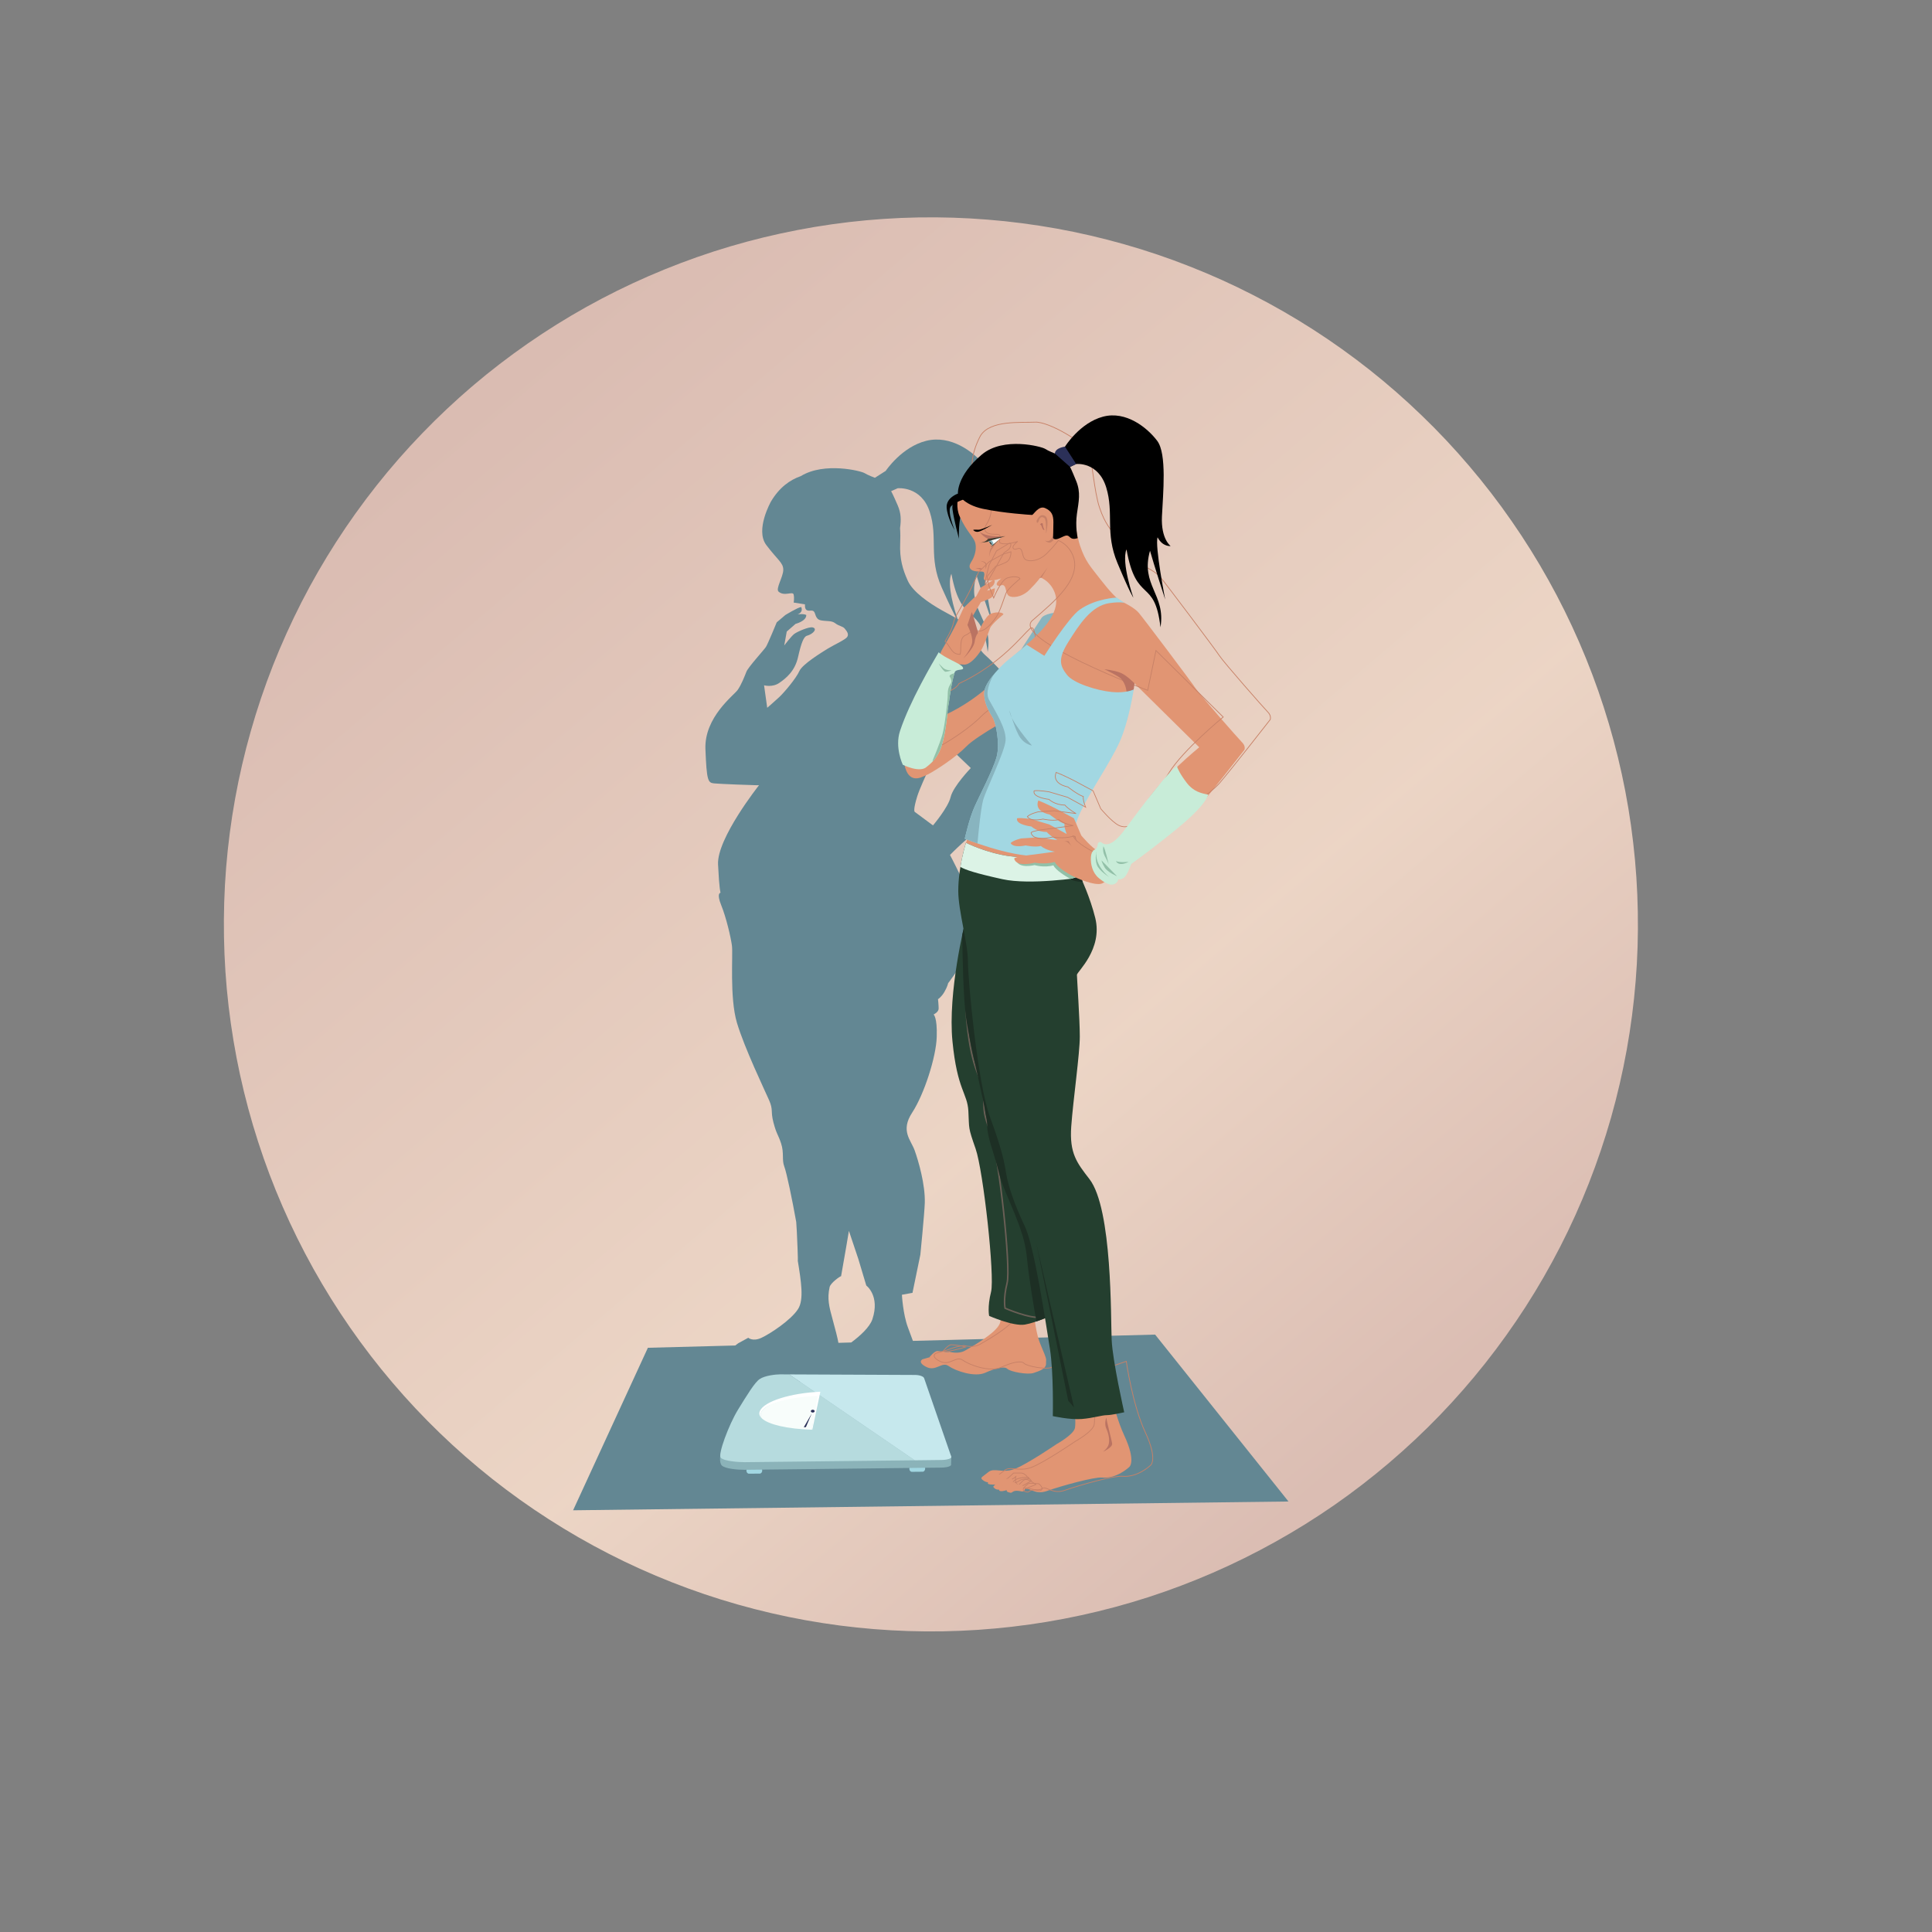
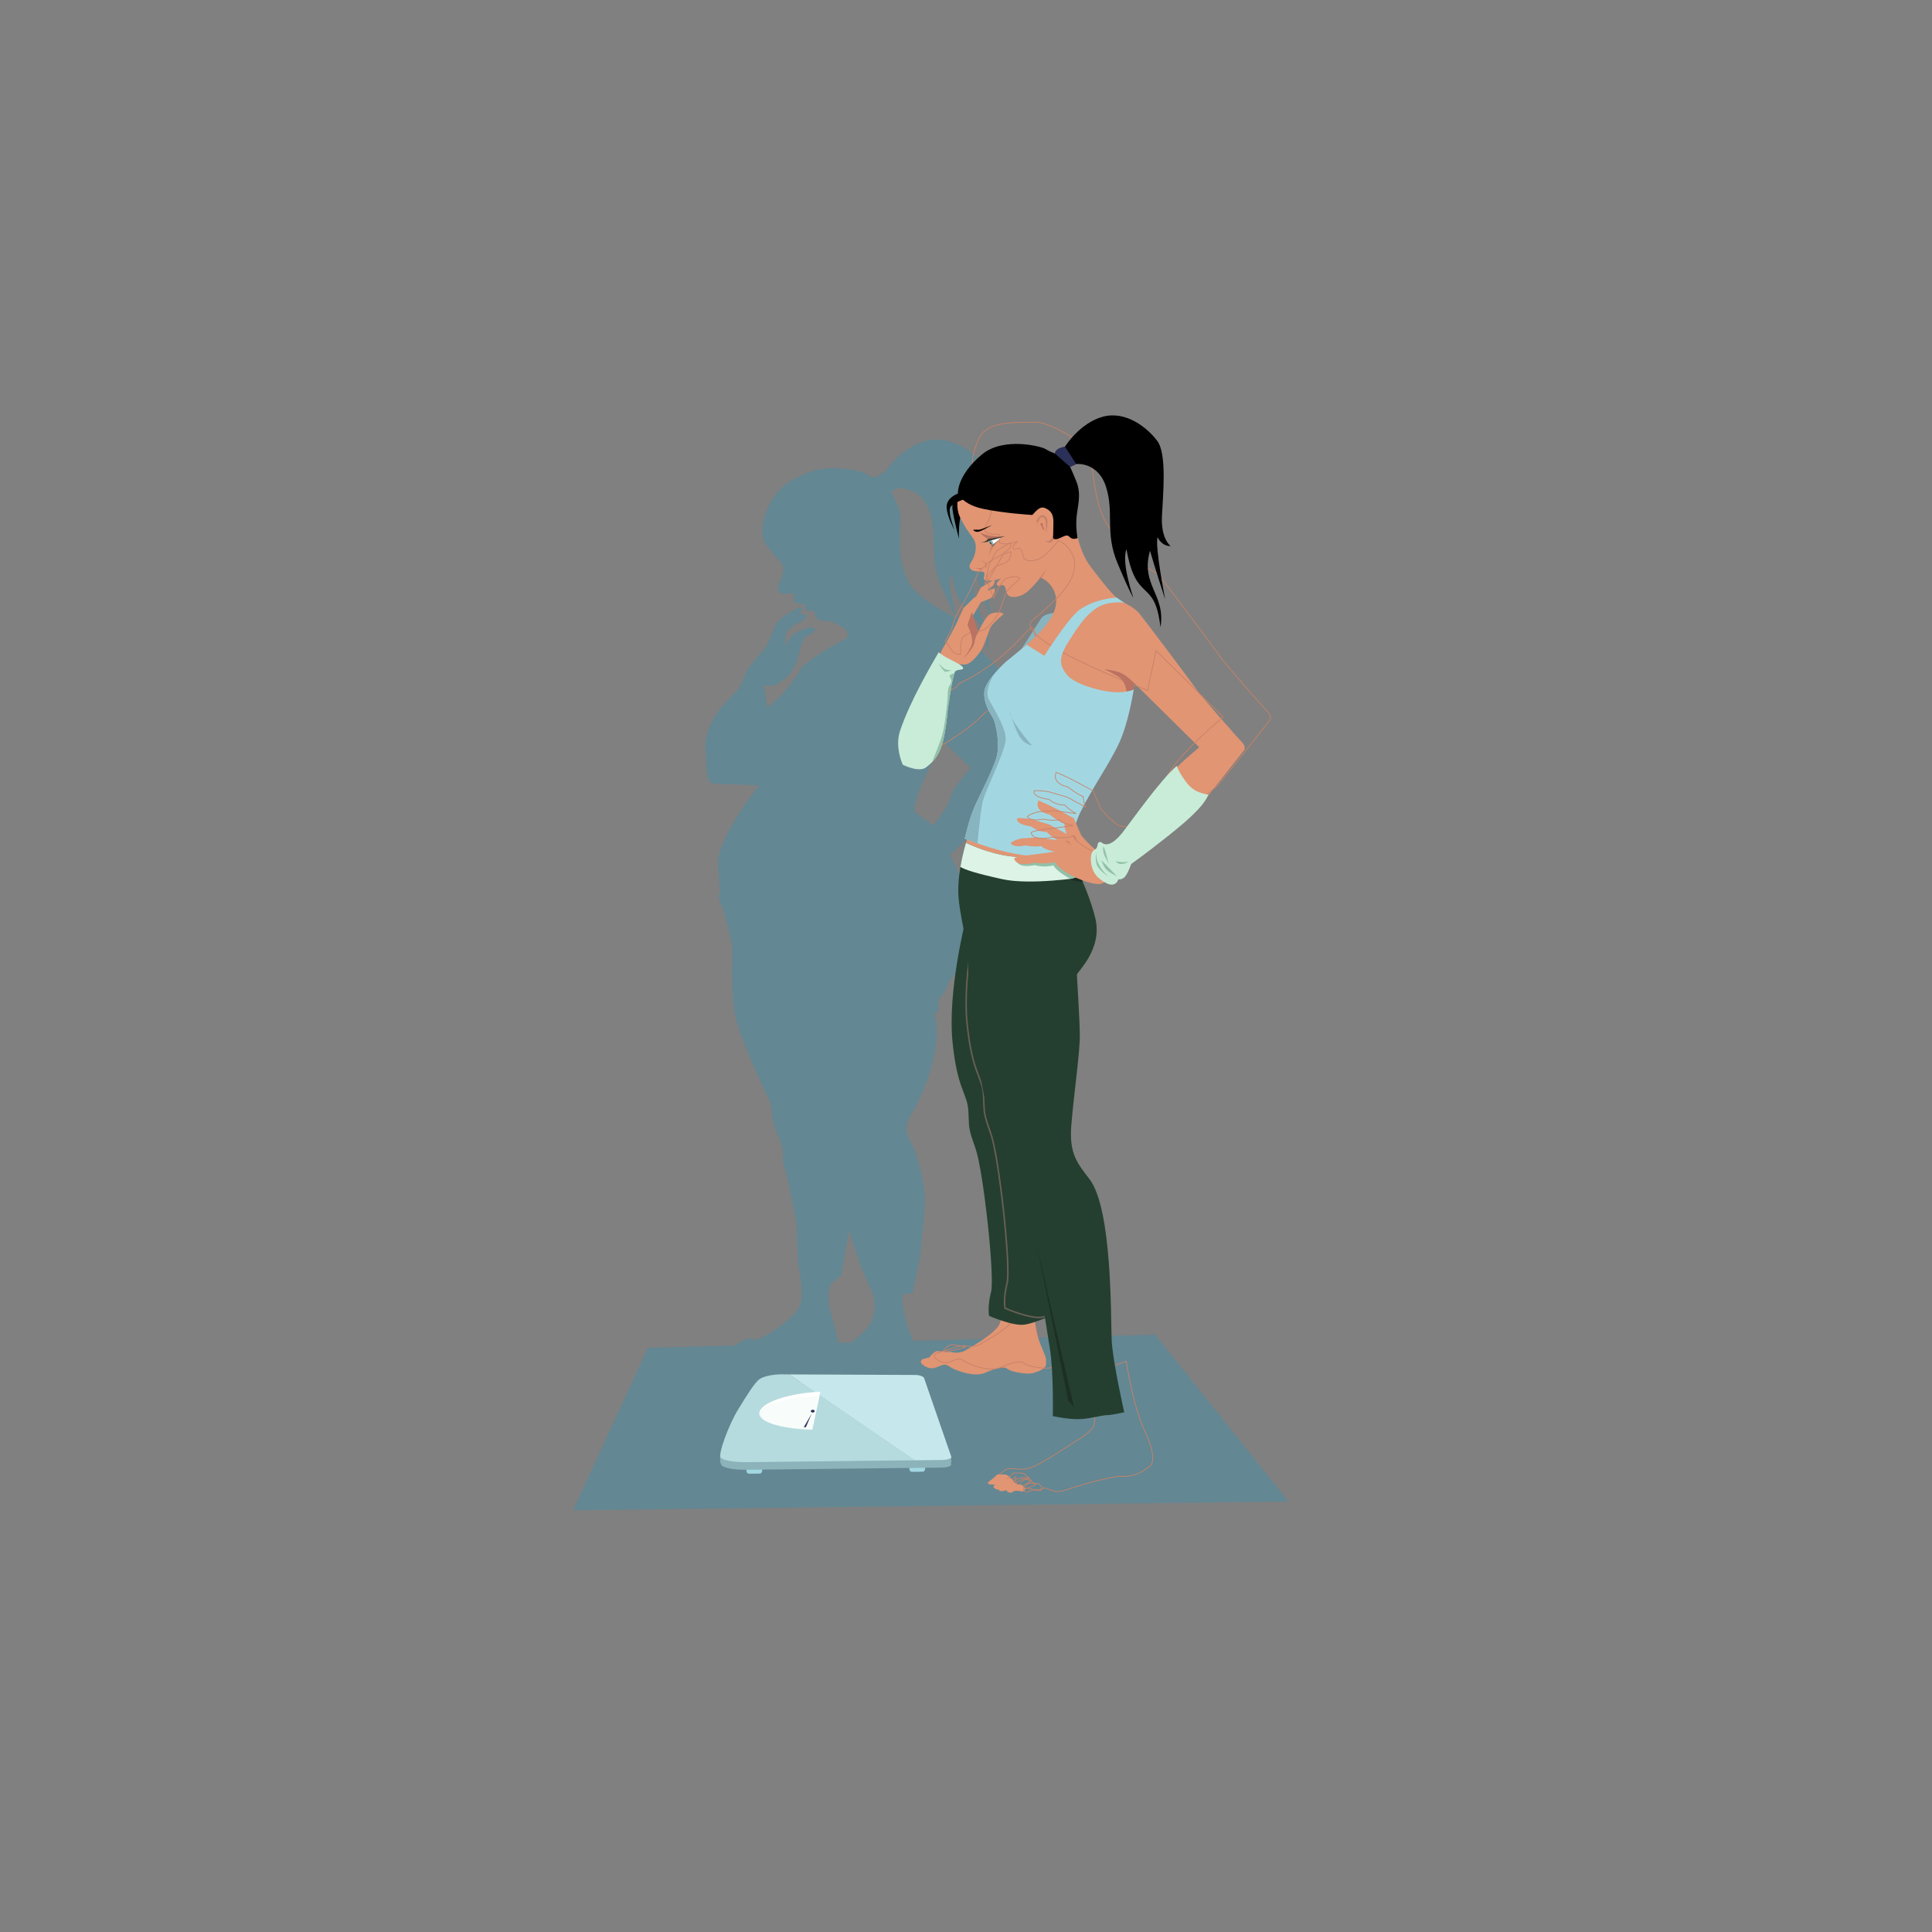
<svg xmlns="http://www.w3.org/2000/svg" width="220" zoomAndPan="magnify" viewBox="0 0 165 165" height="220" preserveAspectRatio="xMidYMid meet" version="1.0">
  <rect x="0" y="0" width="165" height="165" fill="#808080" stroke="none" />
  <defs>
    <clipPath id="0c077770c1">
      <path d="M 19 18 L 140 18 L 140 140 L 19 140 Z M 19 18 " clip-rule="nonzero" />
    </clipPath>
    <clipPath id="1c089e5796">
      <path d="M -5.617 72.086 L 86.363 -6.176 L 164.621 85.805 L 72.641 164.066 Z M -5.617 72.086 " clip-rule="nonzero" />
    </clipPath>
    <clipPath id="2b84bad811">
      <path d="M -5.617 72.086 L 86.363 -6.176 L 164.621 85.805 L 72.641 164.066 Z M -5.617 72.086 " clip-rule="nonzero" />
    </clipPath>
    <clipPath id="8fa875073b">
-       <path d="M 125.492 39.816 C 126.773 41.32 127.98 42.887 129.105 44.512 C 130.234 46.137 131.281 47.812 132.242 49.539 C 133.207 51.266 134.082 53.035 134.871 54.852 C 135.66 56.664 136.359 58.512 136.965 60.395 C 137.574 62.273 138.086 64.184 138.508 66.113 C 138.93 68.047 139.254 69.996 139.48 71.961 C 139.711 73.926 139.84 75.895 139.875 77.871 C 139.91 79.852 139.852 81.824 139.691 83.797 C 139.531 85.766 139.277 87.727 138.926 89.672 C 138.574 91.617 138.129 93.543 137.59 95.445 C 137.047 97.348 136.414 99.219 135.691 101.059 C 134.969 102.898 134.156 104.699 133.254 106.461 C 132.352 108.219 131.367 109.934 130.297 111.598 C 129.227 113.258 128.078 114.867 126.852 116.418 C 125.625 117.969 124.324 119.457 122.953 120.879 C 121.578 122.301 120.137 123.652 118.633 124.934 C 117.125 126.215 115.562 127.422 113.938 128.551 C 112.312 129.676 110.637 130.723 108.906 131.684 C 107.18 132.648 105.41 133.523 103.598 134.312 C 101.785 135.102 99.938 135.801 98.055 136.41 C 96.172 137.016 94.266 137.531 92.332 137.949 C 90.398 138.371 88.453 138.695 86.488 138.922 C 84.523 139.152 82.551 139.285 80.574 139.32 C 78.598 139.355 76.621 139.293 74.652 139.133 C 72.68 138.977 70.723 138.719 68.773 138.367 C 66.828 138.016 64.906 137.57 63.004 137.031 C 61.102 136.492 59.23 135.859 57.387 135.133 C 55.547 134.41 53.746 133.598 51.988 132.695 C 50.227 131.793 48.516 130.809 46.852 129.738 C 45.188 128.672 43.582 127.523 42.031 126.297 C 40.48 125.066 38.992 123.77 37.57 122.395 C 36.145 121.02 34.793 119.582 33.512 118.074 C 32.23 116.57 31.027 115.004 29.898 113.379 C 28.77 111.754 27.727 110.078 26.762 108.352 C 25.801 106.625 24.922 104.852 24.133 103.039 C 23.344 101.227 22.645 99.379 22.039 97.496 C 21.43 95.613 20.918 93.707 20.496 91.773 C 20.078 89.844 19.754 87.895 19.523 85.93 C 19.293 83.965 19.164 81.996 19.129 80.016 C 19.094 78.039 19.156 76.066 19.312 74.094 C 19.473 72.121 19.727 70.164 20.078 68.219 C 20.43 66.273 20.875 64.348 21.418 62.445 C 21.957 60.543 22.59 58.672 23.312 56.832 C 24.039 54.992 24.852 53.191 25.75 51.43 C 26.652 49.668 27.637 47.957 28.707 46.293 C 29.777 44.629 30.926 43.023 32.152 41.473 C 33.379 39.922 34.68 38.434 36.055 37.012 C 37.426 35.59 38.867 34.238 40.371 32.953 C 41.879 31.672 43.445 30.469 45.07 29.34 C 46.691 28.215 48.371 27.168 50.098 26.203 C 51.824 25.242 53.594 24.367 55.406 23.578 C 57.223 22.789 59.07 22.09 60.949 21.48 C 62.832 20.875 64.738 20.359 66.672 19.941 C 68.605 19.52 70.555 19.195 72.52 18.965 C 74.48 18.738 76.453 18.605 78.43 18.57 C 80.406 18.535 82.383 18.598 84.352 18.758 C 86.324 18.914 88.281 19.172 90.23 19.52 C 92.176 19.871 94.102 20.32 96.004 20.859 C 97.906 21.398 99.777 22.031 101.617 22.758 C 103.457 23.48 105.258 24.293 107.016 25.195 C 108.777 26.094 110.488 27.082 112.152 28.148 C 113.816 29.219 115.426 30.367 116.977 31.594 C 118.527 32.82 120.012 34.121 121.434 35.496 C 122.859 36.867 124.211 38.309 125.492 39.816 Z M 125.492 39.816 " clip-rule="nonzero" />
-     </clipPath>
+       </clipPath>
    <linearGradient x1="1744.609" gradientTransform="matrix(0.61, 0.717, -0.717, 0.61, -864.324, -1385.988)" y1="244.834" x2="1925.543" gradientUnits="userSpaceOnUse" y2="244.834" id="379e1e0314">
      <stop stop-opacity="1" stop-color="rgb(85.5%, 73.7%, 69.8%)" offset="0" />
      <stop stop-opacity="1" stop-color="rgb(85.5%, 73.7%, 69.8%)" offset="0.125" />
      <stop stop-opacity="1" stop-color="rgb(85.583%, 73.817%, 69.89%)" offset="0.156" />
      <stop stop-opacity="1" stop-color="rgb(85.788%, 74.104%, 70.11%)" offset="0.172" />
      <stop stop-opacity="1" stop-color="rgb(86.031%, 74.443%, 70.369%)" offset="0.188" />
      <stop stop-opacity="1" stop-color="rgb(86.273%, 74.783%, 70.63%)" offset="0.203" />
      <stop stop-opacity="1" stop-color="rgb(86.517%, 75.124%, 70.889%)" offset="0.219" />
      <stop stop-opacity="1" stop-color="rgb(86.76%, 75.464%, 71.15%)" offset="0.234" />
      <stop stop-opacity="1" stop-color="rgb(87.003%, 75.804%, 71.41%)" offset="0.25" />
      <stop stop-opacity="1" stop-color="rgb(87.245%, 76.144%, 71.671%)" offset="0.266" />
      <stop stop-opacity="1" stop-color="rgb(87.488%, 76.485%, 71.93%)" offset="0.281" />
      <stop stop-opacity="1" stop-color="rgb(87.732%, 76.823%, 72.191%)" offset="0.297" />
      <stop stop-opacity="1" stop-color="rgb(87.975%, 77.164%, 72.452%)" offset="0.312" />
      <stop stop-opacity="1" stop-color="rgb(88.217%, 77.504%, 72.711%)" offset="0.328" />
      <stop stop-opacity="1" stop-color="rgb(88.46%, 77.844%, 72.972%)" offset="0.344" />
      <stop stop-opacity="1" stop-color="rgb(88.702%, 78.185%, 73.232%)" offset="0.359" />
      <stop stop-opacity="1" stop-color="rgb(88.945%, 78.525%, 73.492%)" offset="0.375" />
      <stop stop-opacity="1" stop-color="rgb(89.189%, 78.865%, 73.752%)" offset="0.391" />
      <stop stop-opacity="1" stop-color="rgb(89.432%, 79.205%, 74.013%)" offset="0.406" />
      <stop stop-opacity="1" stop-color="rgb(89.674%, 79.544%, 74.272%)" offset="0.422" />
      <stop stop-opacity="1" stop-color="rgb(89.917%, 79.884%, 74.533%)" offset="0.438" />
      <stop stop-opacity="1" stop-color="rgb(90.16%, 80.225%, 74.794%)" offset="0.453" />
      <stop stop-opacity="1" stop-color="rgb(90.404%, 80.565%, 75.053%)" offset="0.469" />
      <stop stop-opacity="1" stop-color="rgb(90.646%, 80.905%, 75.314%)" offset="0.484" />
      <stop stop-opacity="1" stop-color="rgb(90.889%, 81.245%, 75.574%)" offset="0.5" />
      <stop stop-opacity="1" stop-color="rgb(91.132%, 81.586%, 75.835%)" offset="0.516" />
      <stop stop-opacity="1" stop-color="rgb(91.374%, 81.926%, 76.094%)" offset="0.531" />
      <stop stop-opacity="1" stop-color="rgb(91.618%, 82.265%, 76.355%)" offset="0.547" />
      <stop stop-opacity="1" stop-color="rgb(91.861%, 82.605%, 76.616%)" offset="0.562" />
      <stop stop-opacity="1" stop-color="rgb(92.104%, 82.945%, 76.875%)" offset="0.578" />
      <stop stop-opacity="1" stop-color="rgb(92.346%, 83.286%, 77.136%)" offset="0.594" />
      <stop stop-opacity="1" stop-color="rgb(92.403%, 83.365%, 77.196%)" offset="0.602" />
      <stop stop-opacity="1" stop-color="rgb(92.23%, 83.122%, 77.011%)" offset="0.609" />
      <stop stop-opacity="1" stop-color="rgb(92.014%, 82.82%, 76.779%)" offset="0.617" />
      <stop stop-opacity="1" stop-color="rgb(91.797%, 82.516%, 76.547%)" offset="0.625" />
      <stop stop-opacity="1" stop-color="rgb(91.582%, 82.214%, 76.315%)" offset="0.633" />
      <stop stop-opacity="1" stop-color="rgb(91.365%, 81.912%, 76.085%)" offset="0.641" />
      <stop stop-opacity="1" stop-color="rgb(91.15%, 81.61%, 75.853%)" offset="0.648" />
      <stop stop-opacity="1" stop-color="rgb(90.933%, 81.308%, 75.621%)" offset="0.656" />
      <stop stop-opacity="1" stop-color="rgb(90.718%, 81.004%, 75.391%)" offset="0.664" />
      <stop stop-opacity="1" stop-color="rgb(90.501%, 80.702%, 75.159%)" offset="0.672" />
      <stop stop-opacity="1" stop-color="rgb(90.285%, 80.4%, 74.927%)" offset="0.68" />
      <stop stop-opacity="1" stop-color="rgb(90.07%, 80.098%, 74.696%)" offset="0.688" />
      <stop stop-opacity="1" stop-color="rgb(89.853%, 79.796%, 74.464%)" offset="0.695" />
      <stop stop-opacity="1" stop-color="rgb(89.638%, 79.492%, 74.232%)" offset="0.703" />
      <stop stop-opacity="1" stop-color="rgb(89.421%, 79.19%, 74.002%)" offset="0.711" />
      <stop stop-opacity="1" stop-color="rgb(89.206%, 78.888%, 73.77%)" offset="0.719" />
      <stop stop-opacity="1" stop-color="rgb(88.989%, 78.586%, 73.538%)" offset="0.727" />
      <stop stop-opacity="1" stop-color="rgb(88.773%, 78.284%, 73.308%)" offset="0.734" />
      <stop stop-opacity="1" stop-color="rgb(88.557%, 77.98%, 73.076%)" offset="0.742" />
      <stop stop-opacity="1" stop-color="rgb(88.341%, 77.678%, 72.844%)" offset="0.75" />
      <stop stop-opacity="1" stop-color="rgb(88.126%, 77.376%, 72.612%)" offset="0.758" />
      <stop stop-opacity="1" stop-color="rgb(87.909%, 77.074%, 72.382%)" offset="0.766" />
      <stop stop-opacity="1" stop-color="rgb(87.692%, 76.77%, 72.15%)" offset="0.773" />
      <stop stop-opacity="1" stop-color="rgb(87.477%, 76.468%, 71.918%)" offset="0.781" />
      <stop stop-opacity="1" stop-color="rgb(87.26%, 76.166%, 71.687%)" offset="0.789" />
      <stop stop-opacity="1" stop-color="rgb(87.045%, 75.864%, 71.455%)" offset="0.797" />
      <stop stop-opacity="1" stop-color="rgb(86.829%, 75.562%, 71.223%)" offset="0.805" />
      <stop stop-opacity="1" stop-color="rgb(86.613%, 75.258%, 70.993%)" offset="0.812" />
      <stop stop-opacity="1" stop-color="rgb(86.397%, 74.956%, 70.761%)" offset="0.82" />
      <stop stop-opacity="1" stop-color="rgb(86.18%, 74.654%, 70.529%)" offset="0.828" />
      <stop stop-opacity="1" stop-color="rgb(85.965%, 74.352%, 70.299%)" offset="0.836" />
      <stop stop-opacity="1" stop-color="rgb(85.748%, 74.049%, 70.067%)" offset="0.844" />
      <stop stop-opacity="1" stop-color="rgb(85.57%, 73.799%, 69.875%)" offset="0.875" />
      <stop stop-opacity="1" stop-color="rgb(85.5%, 73.7%, 69.8%)" offset="1" />
    </linearGradient>
    <clipPath id="6f01aa379e">
      <path d="M 48.945 37.477 L 110.043 37.477 L 110.043 128.984 L 48.945 128.984 Z M 48.945 37.477 " clip-rule="nonzero" />
    </clipPath>
    <clipPath id="c723fefaf2">
      <path d="M 81 35.062 L 100 35.062 L 100 54 L 81 54 Z M 81 35.062 " clip-rule="nonzero" />
    </clipPath>
  </defs>
  <g clip-path="url(#0c077770c1)">
    <g clip-path="url(#1c089e5796)">
      <g clip-path="url(#2b84bad811)">
        <g clip-path="url(#8fa875073b)">
          <path fill="url(#379e1e0314)" d="M 89.176 -41.094 L -40.539 69.27 L 69.828 198.984 L 199.543 88.621 Z M 89.176 -41.094 " fill-rule="nonzero" />
        </g>
      </g>
    </g>
  </g>
  <g clip-path="url(#6f01aa379e)">
-     <path fill="#638793" d="M 98.652 113.98 L 77.965 114.516 C 77.848 114.191 77.703 113.809 77.535 113.352 C 77.113 112.215 77.027 110.578 77.027 110.578 L 77.93 110.414 L 78.602 107.156 C 78.602 107.156 78.945 103.715 78.98 102.746 C 79.031 101.18 78.441 99.16 78.117 98.254 C 77.793 97.344 76.879 96.586 77.902 95.023 C 78.926 93.457 79.949 90.277 80 88.562 C 80.055 86.844 79.73 86.645 79.73 86.645 C 79.73 86.645 80.164 86.441 80.164 86.137 C 80.164 85.836 80.109 85.332 80.109 85.332 C 80.109 85.332 80.379 85.18 80.648 84.727 C 80.918 84.27 80.973 83.969 80.973 83.969 C 80.973 83.969 84.039 80.082 83.34 77.961 C 82.641 75.84 81.133 73.016 81.133 73.016 C 81.133 73.016 82.906 71.199 83.824 70.742 C 84.738 70.289 86.246 69.785 86.836 69.18 C 87.43 68.574 88.238 67.008 88.344 66.605 C 88.453 66.199 89.152 65.949 89.207 65.543 C 89.258 65.141 89.477 65.039 89.207 64.789 C 88.938 64.535 88.773 64.281 88.613 63.625 C 88.453 62.969 87.805 59.992 87.27 59.285 C 86.73 58.578 84.844 56.559 84.145 55.953 C 83.445 55.348 83.125 54.188 82.641 53.582 C 82.402 53.285 82.125 53.074 81.777 52.863 C 81.516 52.09 80.848 49.93 81.25 49 C 82.141 53.734 83.824 51.383 84.352 55.684 C 84.848 52.836 82.504 52.094 83.395 49.125 C 83.691 50.145 84.781 53.301 84.781 53.301 C 84.781 53.301 83.824 48.723 84.09 47.98 C 84.551 48.816 85.277 48.723 85.277 48.723 C 85.277 48.723 84.387 48.133 84.484 46.184 C 84.582 44.238 84.945 40.832 84.055 39.719 C 83.164 38.605 81.219 37.121 79.105 37.648 C 76.996 38.172 75.645 40.215 75.645 40.215 L 74.719 40.805 C 74.719 40.805 74.125 40.586 73.828 40.402 C 73.547 40.227 70.414 39.426 68.395 40.66 C 67.453 40.988 66.555 41.633 65.844 42.832 C 65.844 42.832 64.473 45.254 65.441 46.543 C 66.41 47.828 66.895 48.055 66.895 48.66 C 66.895 49.266 66.215 50.289 66.496 50.531 C 67 50.969 67.715 50.457 67.781 50.781 C 67.852 51.105 67.781 51.461 67.781 51.461 L 68.75 51.613 C 68.75 51.613 68.699 52.02 68.914 52.117 C 69.129 52.219 69.344 52.066 69.504 52.219 C 69.668 52.371 69.613 52.875 70.098 52.977 C 70.582 53.078 71.012 52.977 71.336 53.23 C 71.66 53.48 71.98 53.48 72.141 53.684 C 72.305 53.887 72.52 54.137 72.359 54.391 C 72.195 54.641 71.176 55.098 70.691 55.398 C 70.207 55.703 68.535 56.711 68.266 57.316 C 68 57.922 66.977 59.137 66.547 59.539 C 66.113 59.941 65.523 60.449 65.523 60.449 L 65.254 58.527 C 65.254 58.527 65.953 58.73 66.547 58.328 C 67.137 57.922 67.891 57.316 68.16 56.105 C 68.43 54.895 68.645 54.371 68.91 54.297 C 69.484 54.137 69.828 53.676 69.398 53.582 C 69.082 53.512 68.105 53.938 67.836 54.137 C 67.566 54.34 66.977 55.125 66.977 55.125 L 67.191 53.938 L 67.945 53.281 C 67.945 53.281 68.879 53.043 68.859 52.523 C 68.609 52.391 68.105 52.473 68.105 52.473 C 68.105 52.473 68.633 52.324 68.426 51.84 C 68.105 51.887 67.07 52.527 67.07 52.527 L 66.336 53.148 C 66.336 53.148 65.578 54.996 65.414 55.25 C 65.254 55.5 63.906 56.965 63.746 57.367 C 63.586 57.773 63.316 58.477 62.992 58.934 C 62.668 59.387 60.141 61.254 60.246 63.98 C 60.355 66.707 60.461 66.855 61 66.906 C 61.539 66.957 64.285 67.059 64.555 67.059 C 64.824 67.059 64.824 67.059 64.824 67.059 C 64.824 67.059 61.215 71.602 61.324 73.824 C 61.43 76.043 61.539 76.246 61.539 76.246 C 61.539 76.246 61.164 76.246 61.594 77.305 C 62.023 78.367 62.398 79.98 62.508 80.738 C 62.617 81.496 62.293 85.18 62.938 87.352 C 63.586 89.52 65.309 93.105 65.684 93.961 C 66.059 94.82 65.793 94.871 66.059 95.879 C 66.328 96.891 66.438 96.84 66.707 97.648 C 66.977 98.453 66.762 99.059 66.977 99.613 C 67.191 100.172 67.676 102.543 68 104.359 C 68.02 104.488 68.082 105.684 68.113 106.602 C 68.137 107.195 68.148 107.668 68.133 107.668 C 68.418 109.434 68.672 110.984 68.16 111.793 C 67.566 112.73 65.793 113.898 65.039 114.25 C 64.285 114.602 63.906 114.25 63.906 114.25 L 63.047 114.719 L 62.793 114.91 L 55.332 115.105 L 48.945 128.984 L 110.043 128.234 Z M 82.91 65.594 C 82.91 65.594 81.402 67.16 81.188 68.07 C 80.973 68.977 79.68 70.492 79.68 70.492 L 78.117 69.332 C 78.117 69.332 77.957 69.23 78.332 68.02 C 78.711 66.805 80.484 63.273 80.484 63.273 Z M 76.664 41.699 C 76.664 41.699 78.68 41.484 79.402 43.711 C 80.129 45.938 79.273 47.578 80.426 50.176 C 81.09 51.668 81.469 52.426 81.672 52.801 C 81.332 52.602 80.93 52.398 80.434 52.117 C 79.355 51.512 77.957 50.555 77.527 49.594 C 77.094 48.637 76.824 47.727 76.879 46.414 C 76.898 45.988 76.898 45.543 76.867 45.105 C 76.957 44.438 76.973 43.859 76.664 43.152 C 76.238 42.164 76.105 41.949 76.105 41.949 Z M 71.121 112.73 C 70.797 111.562 70.637 110.918 70.852 109.926 C 70.93 109.559 71.773 108.977 71.832 108.992 C 71.898 108.648 72.09 107.543 72.25 106.602 C 72.383 105.805 72.5 105.121 72.5 105.121 L 73.305 107.523 L 73.984 109.789 C 73.984 109.789 75.176 110.664 74.504 112.672 C 74.281 113.34 73.457 114.09 72.699 114.652 L 71.605 114.684 C 71.52 114.227 71.344 113.535 71.121 112.73 " fill-opacity="1" fill-rule="nonzero" />
+     <path fill="#638793" d="M 98.652 113.98 L 77.965 114.516 C 77.848 114.191 77.703 113.809 77.535 113.352 C 77.113 112.215 77.027 110.578 77.027 110.578 L 77.93 110.414 L 78.602 107.156 C 78.602 107.156 78.945 103.715 78.98 102.746 C 79.031 101.18 78.441 99.16 78.117 98.254 C 77.793 97.344 76.879 96.586 77.902 95.023 C 78.926 93.457 79.949 90.277 80 88.562 C 80.055 86.844 79.73 86.645 79.73 86.645 C 79.73 86.645 80.164 86.441 80.164 86.137 C 80.164 85.836 80.109 85.332 80.109 85.332 C 80.109 85.332 80.379 85.18 80.648 84.727 C 80.918 84.27 80.973 83.969 80.973 83.969 C 80.973 83.969 84.039 80.082 83.34 77.961 C 82.641 75.84 81.133 73.016 81.133 73.016 C 81.133 73.016 82.906 71.199 83.824 70.742 C 84.738 70.289 86.246 69.785 86.836 69.18 C 87.43 68.574 88.238 67.008 88.344 66.605 C 88.453 66.199 89.152 65.949 89.207 65.543 C 89.258 65.141 89.477 65.039 89.207 64.789 C 88.938 64.535 88.773 64.281 88.613 63.625 C 88.453 62.969 87.805 59.992 87.27 59.285 C 86.73 58.578 84.844 56.559 84.145 55.953 C 83.445 55.348 83.125 54.188 82.641 53.582 C 82.402 53.285 82.125 53.074 81.777 52.863 C 81.516 52.09 80.848 49.93 81.25 49 C 82.141 53.734 83.824 51.383 84.352 55.684 C 84.848 52.836 82.504 52.094 83.395 49.125 C 83.691 50.145 84.781 53.301 84.781 53.301 C 84.781 53.301 83.824 48.723 84.09 47.98 C 84.551 48.816 85.277 48.723 85.277 48.723 C 85.277 48.723 84.387 48.133 84.484 46.184 C 84.582 44.238 84.945 40.832 84.055 39.719 C 83.164 38.605 81.219 37.121 79.105 37.648 C 76.996 38.172 75.645 40.215 75.645 40.215 L 74.719 40.805 C 74.719 40.805 74.125 40.586 73.828 40.402 C 73.547 40.227 70.414 39.426 68.395 40.66 C 67.453 40.988 66.555 41.633 65.844 42.832 C 65.844 42.832 64.473 45.254 65.441 46.543 C 66.41 47.828 66.895 48.055 66.895 48.66 C 66.895 49.266 66.215 50.289 66.496 50.531 C 67 50.969 67.715 50.457 67.781 50.781 C 67.852 51.105 67.781 51.461 67.781 51.461 L 68.75 51.613 C 68.75 51.613 68.699 52.02 68.914 52.117 C 69.129 52.219 69.344 52.066 69.504 52.219 C 69.668 52.371 69.613 52.875 70.098 52.977 C 70.582 53.078 71.012 52.977 71.336 53.23 C 71.66 53.48 71.98 53.48 72.141 53.684 C 72.305 53.887 72.52 54.137 72.359 54.391 C 72.195 54.641 71.176 55.098 70.691 55.398 C 70.207 55.703 68.535 56.711 68.266 57.316 C 68 57.922 66.977 59.137 66.547 59.539 C 66.113 59.941 65.523 60.449 65.523 60.449 L 65.254 58.527 C 65.254 58.527 65.953 58.73 66.547 58.328 C 67.137 57.922 67.891 57.316 68.16 56.105 C 68.43 54.895 68.645 54.371 68.91 54.297 C 69.484 54.137 69.828 53.676 69.398 53.582 C 69.082 53.512 68.105 53.938 67.836 54.137 C 67.566 54.34 66.977 55.125 66.977 55.125 L 67.191 53.938 L 67.945 53.281 C 67.945 53.281 68.879 53.043 68.859 52.523 C 68.609 52.391 68.105 52.473 68.105 52.473 C 68.105 52.473 68.633 52.324 68.426 51.84 C 68.105 51.887 67.07 52.527 67.07 52.527 L 66.336 53.148 C 66.336 53.148 65.578 54.996 65.414 55.25 C 65.254 55.5 63.906 56.965 63.746 57.367 C 63.586 57.773 63.316 58.477 62.992 58.934 C 62.668 59.387 60.141 61.254 60.246 63.98 C 60.355 66.707 60.461 66.855 61 66.906 C 61.539 66.957 64.285 67.059 64.555 67.059 C 64.824 67.059 64.824 67.059 64.824 67.059 C 64.824 67.059 61.215 71.602 61.324 73.824 C 61.43 76.043 61.539 76.246 61.539 76.246 C 61.539 76.246 61.164 76.246 61.594 77.305 C 62.023 78.367 62.398 79.98 62.508 80.738 C 62.617 81.496 62.293 85.18 62.938 87.352 C 63.586 89.52 65.309 93.105 65.684 93.961 C 66.059 94.82 65.793 94.871 66.059 95.879 C 66.328 96.891 66.438 96.84 66.707 97.648 C 66.977 98.453 66.762 99.059 66.977 99.613 C 67.191 100.172 67.676 102.543 68 104.359 C 68.02 104.488 68.082 105.684 68.113 106.602 C 68.137 107.195 68.148 107.668 68.133 107.668 C 68.418 109.434 68.672 110.984 68.16 111.793 C 67.566 112.73 65.793 113.898 65.039 114.25 C 64.285 114.602 63.906 114.25 63.906 114.25 L 63.047 114.719 L 62.793 114.91 L 55.332 115.105 L 48.945 128.984 L 110.043 128.234 Z M 82.91 65.594 C 82.91 65.594 81.402 67.16 81.188 68.07 C 80.973 68.977 79.68 70.492 79.68 70.492 L 78.117 69.332 C 78.117 69.332 77.957 69.23 78.332 68.02 C 78.711 66.805 80.484 63.273 80.484 63.273 Z M 76.664 41.699 C 76.664 41.699 78.68 41.484 79.402 43.711 C 80.129 45.938 79.273 47.578 80.426 50.176 C 81.09 51.668 81.469 52.426 81.672 52.801 C 81.332 52.602 80.93 52.398 80.434 52.117 C 79.355 51.512 77.957 50.555 77.527 49.594 C 77.094 48.637 76.824 47.727 76.879 46.414 C 76.898 45.988 76.898 45.543 76.867 45.105 C 76.957 44.438 76.973 43.859 76.664 43.152 C 76.238 42.164 76.105 41.949 76.105 41.949 Z M 71.121 112.73 C 70.797 111.562 70.637 110.918 70.852 109.926 C 70.93 109.559 71.773 108.977 71.832 108.992 C 71.898 108.648 72.09 107.543 72.25 106.602 C 72.383 105.805 72.5 105.121 72.5 105.121 L 73.305 107.523 C 73.984 109.789 75.176 110.664 74.504 112.672 C 74.281 113.34 73.457 114.09 72.699 114.652 L 71.605 114.684 C 71.52 114.227 71.344 113.535 71.121 112.73 " fill-opacity="1" fill-rule="nonzero" />
  </g>
-   <path fill="#e19573" d="M 91.809 121.93 C 91.727 122.504 90.242 123.328 90.242 123.328 C 90.242 123.328 87.648 125.098 86.617 125.469 C 85.586 125.84 84.898 125.312 84.402 125.727 C 83.91 126.137 83.676 126.176 83.898 126.375 C 84.559 126.961 85.359 126.219 85.359 126.219 C 85.359 126.219 85.215 126.734 85.547 126.898 C 85.875 127.062 86.008 127.176 86.258 127.176 C 86.504 127.176 87.195 127.441 87.523 127.195 C 87.852 126.949 88.363 127.707 89.398 127.34 C 90.676 126.887 93.461 126.125 94.117 126.188 C 95.371 126.312 96.422 125.305 96.422 125.305 C 96.422 125.305 97.082 124.891 96.012 122.586 C 94.941 120.285 94.445 116.746 94.445 116.746 L 91.562 117.734 C 91.562 117.734 91.945 120.98 91.809 121.93 " fill-opacity="1" fill-rule="nonzero" />
  <path stroke-linecap="butt" transform="matrix(0.013, 0, 0, -0.013, 48.946, 128.985)" fill="none" stroke-linejoin="miter" d="M 3423.484 564.211 C 3416.932 518.288 3298.373 452.372 3298.373 452.372 C 3298.373 452.372 3091.208 310.856 3008.841 281.178 C 2926.474 251.501 2871.563 293.674 2831.939 260.56 C 2792.628 227.758 2773.908 224.634 2791.692 208.702 C 2844.419 161.842 2908.379 221.198 2908.379 221.198 C 2908.379 221.198 2896.835 179.961 2923.354 166.841 C 2949.562 153.72 2960.17 144.661 2980.138 144.661 C 2999.793 144.661 3055.017 123.417 3081.224 143.099 C 3107.432 162.78 3148.303 102.174 3230.982 131.54 C 3333.005 167.778 3555.458 228.696 3607.873 223.697 C 3708.024 213.7 3791.951 294.299 3791.951 294.299 C 3791.951 294.299 3844.678 327.413 3759.192 511.728 C 3673.705 695.73 3634.081 978.763 3634.081 978.763 L 3403.828 899.726 C 3403.828 899.726 3434.404 640.123 3423.484 564.211 Z M 3423.484 564.211 " stroke="#c78167" stroke-width="4.936" stroke-opacity="1" stroke-miterlimit="4" />
  <path fill="#e19573" d="M 85.773 125.922 L 85.176 125.922 C 85.176 125.922 84.836 126.25 84.711 126.344 C 84.59 126.434 84.094 126.711 84.559 126.773 C 85.02 126.836 85.391 126.742 85.641 126.559 C 85.887 126.375 86.41 126.402 86.41 126.402 C 86.41 126.402 86.176 125.922 85.773 125.922 " fill-opacity="1" fill-rule="nonzero" />
  <path stroke-linecap="butt" transform="matrix(0.013, 0, 0, -0.013, 48.946, 128.985)" fill="none" stroke-linejoin="miter" d="M 2941.45 244.94 L 2893.715 244.94 C 2893.715 244.94 2866.571 218.699 2856.587 211.201 C 2846.915 204.016 2807.292 181.836 2844.419 176.838 C 2881.235 171.839 2910.874 179.337 2930.842 194.019 C 2950.498 208.702 2992.305 206.515 2992.305 206.515 C 2992.305 206.515 2973.586 244.94 2941.45 244.94 Z M 2941.45 244.94 " stroke="#c78167" stroke-width="4.936" stroke-opacity="1" stroke-miterlimit="4" />
  <path fill="#e19573" d="M 86.637 126.559 L 86.371 126.27 C 86.371 126.27 85.562 126.27 85.277 126.516 C 84.988 126.762 84.824 126.973 84.824 126.973 C 84.824 126.973 84.996 127.273 85.34 127.215 C 85.684 127.152 86.637 126.559 86.637 126.559 " fill-opacity="1" fill-rule="nonzero" />
  <path stroke-linecap="butt" transform="matrix(0.013, 0, 0, -0.013, 48.946, 128.985)" fill="none" stroke-linejoin="miter" d="M 3010.401 194.019 L 2989.185 217.137 C 2989.185 217.137 2924.602 217.137 2901.827 197.456 C 2878.739 177.775 2865.635 160.905 2865.635 160.905 C 2865.635 160.905 2879.363 136.851 2906.819 141.537 C 2934.274 146.535 3010.401 194.019 3010.401 194.019 Z M 3010.401 194.019 " stroke="#c78167" stroke-width="5.376" stroke-opacity="1" stroke-miterlimit="4" />
  <path fill="#e19573" d="M 87.008 126.867 C 87.008 126.867 86.359 126.363 86.113 126.457 C 85.867 126.547 85.465 127.102 85.402 127.102 C 85.34 127.102 85.184 127.383 85.586 127.352 C 85.988 127.32 87.008 126.867 87.008 126.867 " fill-opacity="1" fill-rule="nonzero" />
  <path stroke-linecap="butt" transform="matrix(0.013, 0, 0, -0.013, 48.946, 128.985)" fill="none" stroke-linejoin="miter" d="M 3040.041 169.34 C 3040.041 169.34 2988.249 209.639 2968.594 202.142 C 2948.938 194.957 2916.802 150.596 2911.81 150.596 C 2906.819 150.596 2894.339 128.103 2926.474 130.603 C 2958.61 133.102 3040.041 169.34 3040.041 169.34 Z M 3040.041 169.34 " stroke="#c78167" stroke-width="4.936" stroke-opacity="1" stroke-miterlimit="4" />
  <path fill="#e19573" d="M 87.254 126.805 C 87.254 126.805 86.566 126.742 86.441 126.773 C 86.32 126.805 86.008 127.145 86.008 127.145 C 86.008 127.145 85.855 127.402 86.164 127.453 C 86.598 127.609 86.289 127.156 87.316 127.383 C 87.812 127.258 87.254 126.805 87.254 126.805 " fill-opacity="1" fill-rule="nonzero" />
  <path stroke-linecap="butt" transform="matrix(0.013, 0, 0, -0.013, 48.946, 128.985)" fill="none" stroke-linejoin="miter" d="M 3059.697 174.338 C 3059.697 174.338 3004.785 179.337 2994.801 176.838 C 2985.13 174.338 2960.17 147.16 2960.17 147.16 C 2960.17 147.16 2948.002 126.541 2972.65 122.48 C 3007.281 109.984 2982.634 146.223 3064.688 128.103 C 3104.312 138.1 3059.697 174.338 3059.697 174.338 Z M 3059.697 174.338 " stroke="#c78167" stroke-width="4.936" stroke-opacity="1" stroke-miterlimit="4" />
  <path fill="#000000" d="M 82.27 41.758 C 82.27 41.758 81.219 42.559 81.344 43.484 C 81.469 44.41 81.898 46.016 81.898 46.016 C 81.898 46.016 81.715 42.93 83.074 42.375 C 84.434 41.816 82.27 41.758 82.27 41.758 " fill-opacity="1" fill-rule="nonzero" />
  <path fill="#e19573" d="M 82.828 71.074 C 82.828 71.074 82.551 71.652 82.406 72.434 C 82.262 73.215 89.008 74.695 89.008 74.695 L 90.574 72.309 L 82.828 71.074 " fill-opacity="1" fill-rule="nonzero" />
  <path fill="#88b4bf" d="M 90.242 52.309 C 90.242 52.309 89.172 52.391 88.926 52.805 C 88.676 53.215 86.371 56.754 86.371 56.754 L 89.996 54.367 L 90.242 52.309 " fill-opacity="1" fill-rule="nonzero" />
  <path fill="#e19573" d="M 79.398 115.883 C 79.398 115.883 79.801 115.387 80.047 115.387 C 80.293 115.387 80.934 115.488 80.934 115.488 L 81.219 115.574 C 81.219 115.574 79.52 116.098 79.398 115.883 " fill-opacity="1" fill-rule="nonzero" />
  <path stroke-linecap="butt" transform="matrix(0.013, 0, 0, -0.013, 48.946, 128.985)" fill="none" stroke-linejoin="miter" d="M 2432.273 1047.802 C 2432.273 1047.802 2464.408 1087.477 2484.064 1087.477 C 2503.72 1087.477 2554.887 1079.355 2554.887 1079.355 L 2577.663 1072.482 C 2577.663 1072.482 2441.945 1030.621 2432.273 1047.802 Z M 2432.273 1047.802 " stroke="#c78167" stroke-width="4.936" stroke-opacity="1" stroke-miterlimit="4" />
-   <path fill="#e19573" d="M 86.535 56.547 C 85.875 57.125 84.105 59.484 80.684 61.074 C 80.262 61.934 77.617 62.289 77.348 63.051 C 77.012 63.992 76.977 66.918 78.586 66.418 C 78.844 66.324 79.098 66.215 79.305 66.105 C 79.891 65.797 81.59 64.715 82.52 63.758 C 83.445 62.801 86.988 60.91 86.988 60.91 C 86.988 60.91 87.277 55.902 86.535 56.547 " fill-opacity="1" fill-rule="nonzero" />
  <path stroke-linecap="butt" transform="matrix(0.013, 0, 0, -0.013, 48.946, 128.985)" fill="none" stroke-linejoin="miter" d="M 3002.289 5793.124 C 2949.562 5746.889 2808.228 5558.201 2534.919 5431.055 C 2501.224 5362.328 2290.002 5333.9 2268.475 5272.982 C 2241.643 5197.694 2238.835 4963.708 2367.377 5003.695 C 2387.969 5011.193 2408.249 5019.94 2424.785 5028.687 C 2471.584 5053.366 2607.302 5139.901 2681.557 5216.438 C 2755.5 5292.975 3038.481 5444.176 3038.481 5444.176 C 3038.481 5444.176 3061.569 5844.67 3002.289 5793.124 Z M 3002.289 5793.124 " stroke="#c78167" stroke-width="4.936" stroke-opacity="1" stroke-miterlimit="4" />
  <path fill="#e19573" d="M 102.109 69.254 C 103.098 68.109 106.281 64.035 106.281 64.035 C 106.281 64.035 106.402 63.727 106.094 63.418 C 105.785 63.109 102.449 59.316 102.109 58.789 C 101.77 58.266 97.629 52.773 97.258 52.34 C 96.887 51.91 96.145 51.539 95.773 51.355 C 95.402 51.168 94.785 50.52 93.949 49.441 C 93.117 48.359 92.715 47.988 92.25 46.633 C 91.789 45.273 91.664 42.773 91.324 42.035 C 90.984 41.293 88.078 39.535 86.938 39.598 C 85.793 39.656 83.258 39.41 82.457 40.707 C 82.457 40.707 81.312 42.684 81.961 44.102 C 82.609 45.52 83.176 45.852 83.301 46.406 C 83.426 46.961 83.195 47.559 83.055 47.805 C 82.891 48.094 82.641 48.402 82.949 48.648 C 83.258 48.895 83.816 48.746 84 48.855 C 84.188 48.961 83.938 49.367 84.043 49.492 C 84.145 49.613 84.551 49.613 84.852 49.562 C 85.223 49.5 85.516 49.395 85.516 49.395 C 85.516 49.395 84.977 49.793 85.16 49.98 C 85.344 50.164 85.578 49.84 85.762 50.027 C 85.949 50.211 85.887 50.707 86.164 50.891 C 86.441 51.074 87.246 51.043 87.926 50.367 C 88.605 49.688 88.852 49.316 88.852 49.316 C 88.852 49.316 89.488 49.535 89.902 50.242 C 91.109 52.309 88.449 54.379 86.719 55.891 C 84.988 57.402 96.207 61.629 96.207 61.629 L 96.887 58.359 L 102.418 63.82 C 102.418 63.82 99.109 66.535 97.969 68.387 C 97.434 69.25 96.902 70.066 96.441 70.723 C 96.891 71.352 97.391 71.922 97.93 72.453 C 99.254 71.547 101.363 70.109 102.109 69.254 " fill-opacity="1" fill-rule="nonzero" />
  <path stroke-linecap="butt" transform="matrix(0.013, 0, 0, -0.013, 48.946, 128.985)" fill="none" stroke-linejoin="miter" d="M 4246.217 4776.894 C 4325.152 4868.427 4579.429 5194.258 4579.429 5194.258 C 4579.429 5194.258 4589.101 5218.937 4564.453 5243.617 C 4539.805 5268.296 4273.361 5571.634 4246.217 5613.808 C 4219.074 5655.669 3888.358 6094.9 3858.718 6129.577 C 3829.079 6163.94 3769.799 6193.618 3740.16 6208.301 C 3710.52 6223.296 3661.225 6275.154 3594.458 6361.376 C 3528.003 6447.91 3495.867 6477.588 3458.739 6585.99 C 3421.924 6694.704 3411.94 6894.639 3384.796 6953.682 C 3357.653 7013.037 3125.528 7153.616 3034.425 7148.618 C 2943.01 7143.932 2740.525 7163.613 2676.566 7059.897 C 2676.566 7059.897 2585.151 6901.824 2636.942 6788.423 C 2688.733 6675.023 2733.973 6648.469 2743.957 6604.109 C 2753.941 6559.748 2735.533 6511.951 2724.301 6492.27 C 2711.197 6469.153 2691.229 6444.474 2715.877 6424.793 C 2740.525 6405.111 2785.14 6416.983 2799.804 6408.235 C 2814.78 6399.801 2794.812 6367.311 2803.236 6357.315 C 2811.348 6347.63 2843.795 6347.63 2867.819 6351.691 C 2897.459 6356.69 2920.858 6365.125 2920.858 6365.125 C 2920.858 6365.125 2877.803 6333.26 2892.467 6318.265 C 2907.131 6303.582 2925.85 6329.511 2940.514 6314.516 C 2955.49 6299.833 2950.498 6260.159 2972.65 6245.476 C 2994.801 6230.794 3059.073 6233.293 3113.36 6287.338 C 3167.647 6341.695 3187.303 6371.373 3187.303 6371.373 C 3187.303 6371.373 3238.158 6353.878 3271.23 6297.334 C 3367.637 6132.076 3155.167 5966.505 3016.953 5845.607 C 2878.739 5724.709 3774.791 5386.695 3774.791 5386.695 L 3829.079 5648.172 L 4270.865 5211.44 C 4270.865 5211.44 4006.604 4994.323 3915.502 4846.247 C 3872.758 4777.207 3830.327 4711.916 3793.511 4659.12 C 3829.391 4609.137 3869.326 4563.527 3912.382 4521.041 C 4018.148 4593.517 4186.626 4708.479 4246.217 4776.894 Z M 4246.217 4776.894 " stroke="#c78167" stroke-width="4.936" stroke-opacity="1" stroke-miterlimit="4" />
  <path fill="#e19573" d="M 85.133 110.41 C 85.133 110.41 85.711 112.219 85.383 113.043 C 85.051 113.863 82.992 115.016 82.414 115.348 C 81.84 115.676 81.098 115.449 81.098 115.449 C 81.098 115.449 80.52 115.512 80.109 115.676 C 79.695 115.84 78.789 116.086 78.789 116.086 C 78.789 116.086 78.297 116.332 79.117 116.746 C 79.941 117.156 80.438 116.25 81.016 116.664 C 81.59 117.074 83.238 117.648 84.145 117.238 C 85.051 116.828 85.793 116.664 86.039 116.91 C 86.289 117.156 87.77 117.426 88.266 117.258 C 88.758 117.094 89.355 116.91 89.336 116.438 C 89.316 115.965 89.5 116.332 88.844 114.77 C 88.184 113.207 88.102 109.422 88.102 109.422 L 85.133 110.41 " fill-opacity="1" fill-rule="nonzero" />
  <path stroke-linecap="butt" transform="matrix(0.013, 0, 0, -0.013, 48.946, 128.985)" fill="none" stroke-linejoin="miter" d="M 2890.283 1485.472 C 2890.283 1485.472 2936.458 1340.832 2910.25 1274.916 C 2883.731 1209.312 2719.309 1117.155 2673.134 1090.601 C 2627.27 1064.36 2567.991 1082.479 2567.991 1082.479 C 2567.991 1082.479 2521.815 1077.48 2489.056 1064.36 C 2455.984 1051.239 2383.601 1031.558 2383.601 1031.558 C 2383.601 1031.558 2344.29 1011.877 2409.809 978.763 C 2475.64 945.961 2515.264 1018.437 2561.439 985.323 C 2607.302 952.521 2738.965 906.599 2811.348 939.4 C 2883.731 972.202 2943.01 985.323 2962.666 965.642 C 2982.634 945.961 3100.88 924.405 3140.504 937.838 C 3179.815 950.959 3227.55 965.642 3225.99 1003.442 C 3224.43 1041.242 3239.094 1011.877 3186.679 1136.836 C 3133.952 1261.795 3127.4 1564.508 3127.4 1564.508 Z M 2890.283 1485.472 " stroke="#c78167" stroke-width="4.936" stroke-opacity="1" stroke-miterlimit="4" />
  <path fill="#ba7362" d="M 96.887 58.359 C 96.887 58.359 96.238 57.68 95.711 57.465 C 95.188 57.246 94.32 57.156 94.32 57.156 C 94.32 57.156 95.531 57.727 95.762 57.988 C 96.473 58.789 96.176 60.129 96.176 60.129 L 96.824 58.883 L 96.887 58.359 " fill-opacity="1" fill-rule="nonzero" />
  <path fill="#a2d7e2" d="M 95.371 51.035 C 95.371 51.035 93.602 51.098 92.219 52.062 C 91.254 52.738 89.191 56.012 89.191 56.012 L 87.688 55.066 L 85.918 56.508 C 85.918 56.508 84.125 58.113 84.062 59.098 C 84 60.086 84.559 60.891 84.805 61.32 C 85.051 61.754 85.422 63.543 85.113 64.652 C 84.805 65.766 83.629 67.988 83.199 68.973 C 82.766 69.961 82.395 71.629 82.395 71.629 C 82.395 71.629 86.164 73.172 88.637 73.109 C 91.109 73.047 91.727 72.801 91.727 72.801 C 91.727 72.801 91.293 71.383 92.281 69.344 C 93.27 67.309 94.816 65.148 95.621 63.359 C 96.422 61.566 96.824 58.883 96.824 58.883 C 96.824 58.883 96.176 59.223 94.941 59.098 C 93.703 58.977 91.664 58.359 91.109 57.617 C 90.551 56.879 90.305 56.32 91.23 54.84 C 92.16 53.359 93.188 51.734 94.754 51.508 C 95.797 51.359 96.051 51.508 96.051 51.508 L 95.371 51.035 " fill-opacity="1" fill-rule="nonzero" />
  <path fill="#c78167" d="M 89.234 46.16 C 89.234 46.16 89.398 46.242 89.562 46.199 C 89.727 46.16 89.934 45.789 89.934 45.789 L 90.141 45.871 C 90.141 45.871 89.871 46.344 89.645 46.344 C 89.418 46.344 89.234 46.16 89.234 46.16 " fill-opacity="1" fill-rule="nonzero" />
  <path fill="#e19573" d="M 84.805 49.555 L 83.773 50.172 L 83.156 51.344 C 83.156 51.344 82.703 53.094 82.867 52.926 C 83.031 52.762 84.395 50.316 84.395 50.316 C 84.395 50.316 84.762 50.109 84.867 49.926 C 84.969 49.738 85.012 49.492 84.805 49.555 " fill-opacity="1" fill-rule="nonzero" />
  <path stroke-linecap="butt" transform="matrix(0.013, 0, 0, -0.013, 48.946, 128.985)" fill="none" stroke-linejoin="miter" d="M 2864.075 6352.316 L 2781.708 6302.957 L 2732.413 6209.238 C 2732.413 6209.238 2696.221 6069.284 2709.325 6082.717 C 2722.429 6095.838 2831.316 6291.399 2831.316 6291.399 C 2831.316 6291.399 2860.643 6307.956 2869.067 6322.638 C 2877.179 6337.634 2880.611 6357.315 2864.075 6352.316 Z M 2864.075 6352.316 " stroke="#c78167" stroke-width="4.936" stroke-opacity="1" stroke-miterlimit="4" />
  <path fill="#e19573" d="M 80.789 58.668 C 80.902 58.129 80.676 57.297 81.262 57.082 C 81.52 56.988 81.664 56.66 82.25 56.754 C 82.836 56.848 83.465 56.023 83.773 55.562 C 84.082 55.098 84.402 54.008 84.559 53.637 C 84.711 53.266 85.699 52.465 85.699 52.465 C 85.668 52.309 85.176 52.219 84.648 52.402 C 84.125 52.586 83.539 54.039 83.539 54.039 L 83.168 53.113 L 82.992 52.27 L 83.691 51.445 C 83.691 51.445 84.125 51.324 84.559 51.105 C 84.988 50.891 84.961 50.242 84.961 50.242 L 84.277 50.457 L 83.176 51.055 L 82.301 51.91 C 82.301 51.91 81.961 52.648 81.715 53.176 C 81.469 53.699 80.941 54.656 80.539 55.336 C 80.141 56.012 80.355 55.984 79.953 56.848 C 79.855 57.055 79.719 57.301 79.543 57.602 C 80.035 58.086 80.074 58.695 80.789 58.668 " fill-opacity="1" fill-rule="nonzero" />
  <path stroke-linecap="butt" transform="matrix(0.013, 0, 0, -0.013, 48.946, 128.985)" fill="none" stroke-linejoin="miter" d="M 2543.343 5623.492 C 2552.391 5666.603 2534.295 5732.831 2581.095 5750.326 C 2601.686 5757.823 2613.23 5784.065 2660.03 5776.567 C 2706.829 5769.07 2757.06 5834.986 2781.708 5871.848 C 2806.356 5909.024 2831.939 5996.183 2844.419 6025.861 C 2856.587 6055.538 2935.522 6119.58 2935.522 6119.58 C 2933.026 6132.076 2893.715 6139.261 2851.595 6124.578 C 2809.788 6109.896 2762.988 5993.684 2762.988 5993.684 L 2733.349 6067.722 L 2719.309 6135.2 L 2775.156 6201.116 C 2775.156 6201.116 2809.788 6210.8 2844.419 6228.294 C 2878.739 6245.476 2876.555 6297.334 2876.555 6297.334 L 2821.956 6280.152 L 2733.973 6232.356 L 2664.086 6163.94 C 2664.086 6163.94 2636.942 6104.897 2617.286 6062.724 C 2597.631 6020.862 2555.511 5944.325 2523.375 5889.968 C 2491.552 5835.923 2508.712 5838.11 2476.576 5769.07 C 2468.776 5752.513 2457.856 5732.831 2443.817 5708.777 C 2483.128 5670.04 2486.248 5621.306 2543.343 5623.492 Z M 2543.343 5623.492 " stroke="#c78167" stroke-width="4.936" stroke-opacity="1" stroke-miterlimit="4" />
  <path fill="#ba7362" d="M 82.992 52.27 L 82.621 53.379 C 82.621 53.379 83.074 54.242 83.031 54.82 C 82.992 55.395 82.25 56.262 82.25 56.262 C 82.25 56.262 83.156 55.395 83.238 54.82 C 83.32 54.242 83.539 54.039 83.539 54.039 L 83.117 52.598 L 82.992 52.27 " fill-opacity="1" fill-rule="nonzero" />
  <g clip-path="url(#c723fefaf2)">
    <path fill="#000000" d="M 81.809 42.156 C 81.809 42.156 82.211 43.082 83.938 43.453 C 85.668 43.824 88.02 43.977 88.141 43.977 C 88.266 43.977 88.699 43.145 89.254 43.391 C 89.809 43.637 89.965 43.977 89.965 44.594 C 89.965 45.211 89.934 45.922 89.934 45.922 C 89.934 45.922 89.996 46.199 90.52 45.953 C 91.047 45.707 91.141 45.645 91.387 45.891 C 91.633 46.137 92.035 45.953 92.035 45.953 C 92.035 45.953 91.82 44.965 91.973 43.887 C 92.129 42.805 92.312 42.066 91.91 41.078 C 91.508 40.09 91.387 39.875 91.387 39.875 L 91.91 39.629 C 91.91 39.629 93.797 39.41 94.477 41.633 C 95.156 43.855 94.352 45.492 95.434 48.082 C 96.516 50.676 96.793 51.043 96.793 51.043 C 96.793 51.043 95.742 48.051 96.207 46.91 C 97.039 51.633 98.617 49.285 99.109 53.574 C 99.574 50.738 97.379 49.996 98.215 47.035 C 98.492 48.051 99.512 51.199 99.512 51.199 C 99.512 51.199 98.617 46.633 98.863 45.891 C 99.297 46.723 99.977 46.633 99.977 46.633 C 99.977 46.633 99.141 46.047 99.234 44.102 C 99.328 42.156 99.668 38.762 98.832 37.652 C 98 36.543 96.176 35.059 94.199 35.586 C 92.219 36.109 90.953 38.145 90.953 38.145 L 90.09 38.73 C 90.09 38.73 89.531 38.516 89.254 38.332 C 88.977 38.145 85.703 37.262 83.848 38.824 C 81.684 40.645 81.809 42.156 81.809 42.156 " fill-opacity="1" fill-rule="nonzero" />
  </g>
  <path fill="#c8ecd8" d="M 81.055 59.883 C 81.055 59.883 81.219 58.465 81.527 57.434 C 81.641 57.059 82.457 57.332 82.211 56.961 C 82 56.648 80.66 56.191 80.168 55.703 C 79.617 56.652 77.711 59.871 76.863 62.434 C 76.398 63.832 77.102 65.312 77.102 65.312 C 77.102 65.312 78.578 66.059 79.16 65.477 C 80.273 64.613 80.605 63.723 80.93 60.828 C 80.883 60.863 81.055 59.883 81.055 59.883 " fill-opacity="1" fill-rule="nonzero" />
  <path fill="#000000" d="M 81.809 42.156 C 81.809 42.156 80.789 42.496 80.848 43.359 C 80.91 44.227 81.527 45.273 81.527 45.273 C 81.527 45.273 80.848 43.609 81.219 43.238 C 81.59 42.867 82.395 42.621 82.395 42.621 L 81.809 42.156 " fill-opacity="1" fill-rule="nonzero" />
  <path fill="#2b3058" d="M 90.09 38.73 L 91.387 39.875 L 91.91 39.629 L 90.953 38.145 C 90.953 38.145 90.121 38.238 90.09 38.73 " fill-opacity="1" fill-rule="nonzero" />
  <path fill="#f8fdfb" d="M 84.398 46.148 C 84.398 46.148 84.52 46.422 84.727 46.582 C 85.008 46.383 85.465 45.922 85.465 45.922 L 84.398 46.148 " fill-opacity="1" fill-rule="nonzero" />
  <path fill="#ba7362" d="M 83.664 45.43 C 83.664 45.43 84.008 45.895 84.445 46.043 C 84.715 46 85.871 45.777 85.871 45.777 C 85.871 45.777 84.422 45.957 83.664 45.43 " fill-opacity="1" fill-rule="nonzero" />
  <path fill="#c78167" d="M 84.781 46.609 C 84.781 46.609 84.582 46.754 84.527 47.102 C 84.461 47.504 84.469 47.59 84.469 47.59 C 84.469 47.59 84.566 47.059 84.715 46.891 C 84.859 46.719 85.082 46.332 85.082 46.332 L 84.781 46.609 " fill-opacity="1" fill-rule="nonzero" />
  <path fill="#ba7362" d="M 83.277 48.574 C 83.277 48.574 83.539 48.562 83.652 48.605 C 83.762 48.648 83.855 48.59 83.855 48.59 C 83.855 48.59 83.801 48.461 83.277 48.574 " fill-opacity="1" fill-rule="nonzero" />
  <path fill="#c78167" d="M 88.531 44.473 C 88.531 44.473 88.715 44 89.008 44 C 89.234 44 89.461 44.102 89.461 44.617 C 89.461 45.129 89.336 45.582 89.336 45.582 C 89.336 45.582 89.383 44.391 89.191 44.246 C 88.945 44.062 88.801 44.227 88.738 44.43 C 88.676 44.637 88.531 44.781 88.531 44.473 " fill-opacity="1" fill-rule="nonzero" />
  <path fill="#ba7362" d="M 88.82 44.801 C 88.82 44.801 88.945 44.617 89.027 44.699 C 89.109 44.781 89.027 44.617 89.07 44.883 C 89.109 45.152 89.297 45.355 89.129 45.254 C 88.965 45.152 88.984 44.801 88.82 44.801 " fill-opacity="1" fill-rule="nonzero" />
  <path fill="#88b4bf" d="M 84.609 46.102 L 84.398 46.148 C 84.398 46.148 84.52 46.422 84.727 46.582 C 84.766 46.555 84.805 46.523 84.848 46.488 C 84.84 46.449 84.828 46.34 84.801 46.297 C 84.727 46.18 84.641 46.137 84.609 46.102 " fill-opacity="1" fill-rule="nonzero" />
  <path fill="#3e3d31" d="M 85.859 45.789 L 84.375 46.023 C 84.375 46.023 84.324 46.129 84.129 46.234 C 83.934 46.34 83.617 46.359 83.617 46.359 C 83.617 46.359 84.301 46.316 84.422 46.234 C 84.543 46.148 85.008 46.086 85.859 45.789 " fill-opacity="1" fill-rule="nonzero" />
  <path fill="#000000" d="M 83.121 45.273 C 83.121 45.273 83.273 45.461 83.555 45.414 C 83.832 45.367 84.742 44.828 84.742 44.828 C 84.742 44.828 83.801 45.242 83.582 45.242 C 83.367 45.242 83.121 45.211 83.121 45.273 " fill-opacity="1" fill-rule="nonzero" />
  <path fill="#c78167" d="M 83.723 47.906 C 83.723 47.906 84.172 48.016 84.172 48.23 C 84.172 48.449 84.156 48.602 84.156 48.602 C 84.156 48.602 84.574 47.953 83.723 47.906 " fill-opacity="1" fill-rule="nonzero" />
  <path fill="#3e3d31" d="M 84.652 46.367 C 84.707 46.438 84.73 46.512 84.703 46.523 C 84.68 46.539 84.613 46.492 84.559 46.418 C 84.504 46.344 84.48 46.273 84.504 46.258 C 84.531 46.246 84.594 46.293 84.652 46.367 " fill-opacity="1" fill-rule="nonzero" />
  <path fill="#c78167" d="M 88.781 49.379 L 89.48 48.453 L 88.965 49.305 Z M 88.781 49.379 " fill-opacity="1" fill-rule="nonzero" />
  <path fill="#3e3d31" d="M 85.352 46.07 L 84.727 46.582 L 84.578 46.68 L 84.797 46.602 L 85.352 46.07 " fill-opacity="1" fill-rule="nonzero" />
  <path fill="#243f2f" d="M 82.414 78.809 C 82.414 78.809 80.93 84.734 81.344 88.93 C 81.754 93.129 82.621 93.332 82.703 94.898 C 82.785 96.461 82.66 96.215 83.32 98.105 C 83.98 100 84.969 109.008 84.641 110.324 C 84.309 111.645 84.477 112.383 84.477 112.383 C 84.477 112.383 86.535 113.289 87.523 113.125 C 88.512 112.961 90.078 112.219 90.078 112.219 C 90.078 112.219 90.242 103.414 89.09 100.699 C 87.938 97.984 88.184 80.371 88.184 80.371 L 82.414 78.809 " fill-opacity="1" fill-rule="nonzero" />
  <path stroke-linecap="butt" transform="matrix(0.013, 0, 0, -0.013, 48.946, 128.985)" fill="none" stroke-linejoin="miter" d="M 2673.134 4012.769 C 2673.134 4012.769 2554.575 3538.862 2587.647 3203.347 C 2620.406 2867.519 2689.669 2851.275 2696.221 2726.003 C 2702.773 2601.044 2692.789 2620.725 2745.517 2469.525 C 2798.244 2318.012 2877.179 1597.622 2850.971 1492.344 C 2824.452 1386.754 2837.867 1327.711 2837.867 1327.711 C 2837.867 1327.711 3002.289 1255.235 3081.224 1268.355 C 3160.159 1281.476 3285.27 1340.832 3285.27 1340.832 C 3285.27 1340.832 3298.373 2044.976 3206.335 2262.092 C 3114.296 2479.209 3133.952 3887.81 3133.952 3887.81 Z M 2673.134 4012.769 " stroke="#6a5f56" stroke-width="9.872" stroke-opacity="1" stroke-miterlimit="4" />
-   <path fill="#1d2f24" d="M 89.09 100.699 C 87.938 97.984 88.184 80.371 88.184 80.371 L 82.414 78.809 C 82.414 78.809 82.316 79.199 82.18 79.852 C 82.203 81.824 82.273 85.191 82.496 86.871 C 82.828 89.34 84.309 95.02 84.309 96.09 C 84.309 97.16 84.805 98.148 85.301 100.121 C 85.793 102.098 87.441 104.73 87.688 107.281 C 87.883 109.285 88.332 111.848 88.516 112.855 C 89.312 112.582 90.078 112.219 90.078 112.219 C 90.078 112.219 90.242 103.414 89.09 100.699 " fill-opacity="1" fill-rule="nonzero" />
  <path fill="#243f2f" d="M 82.496 71.977 C 82.496 71.977 81.84 74.035 81.84 76.094 C 81.84 77.789 82.664 80.535 82.664 82.102 C 82.664 83.664 83.484 92.551 84.559 95.43 C 85.629 98.312 85.793 99.383 85.957 100.367 C 86.125 101.355 86.699 103.004 87.523 104.73 C 88.348 106.457 89.336 113.125 89.664 115.18 C 89.996 117.238 89.914 120.941 89.914 120.941 C 89.914 120.941 91.398 121.27 92.387 121.188 C 93.375 121.105 94.117 120.859 94.527 120.859 C 94.941 120.859 96.012 120.613 96.012 120.613 C 96.012 120.613 95.023 116.25 94.941 114.441 C 94.855 112.629 95.012 103.238 93.043 100.699 C 91.973 99.312 91.324 98.508 91.488 96.203 C 91.656 93.898 92.219 90 92.219 88.52 C 92.219 87.039 91.973 83.5 91.973 83.254 C 91.973 83.004 94.199 81.07 93.539 78.398 C 93.109 76.652 92.305 74.941 92.305 74.941 L 91.23 73.543 C 91.23 73.543 88.266 73.375 86.289 73.129 C 84.309 72.883 82.496 71.977 82.496 71.977 " fill-opacity="1" fill-rule="nonzero" />
  <path fill="#1d2f24" d="M 88.512 106.211 L 91.23 119.625 L 91.727 120.203 Z M 88.512 106.211 " fill-opacity="1" fill-rule="nonzero" />
  <path fill="#dcf3e6" d="M 92.305 74.941 L 91.23 73.543 C 91.23 73.543 88.266 73.375 86.289 73.129 C 84.309 72.883 82.496 71.977 82.496 71.977 C 82.496 71.977 82.215 72.859 82.02 74.043 C 82.504 74.301 83.23 74.559 85.609 75.086 C 87.988 75.609 92.305 74.941 92.305 74.941 " fill-opacity="1" fill-rule="nonzero" />
  <path fill="#a2d7e2" d="M 65.098 125.586 C 65.098 125.73 65.004 125.848 64.887 125.852 L 63.965 125.859 C 63.848 125.863 63.75 125.746 63.746 125.602 C 63.746 125.453 63.84 125.336 63.957 125.336 L 64.879 125.324 C 64.996 125.324 65.094 125.438 65.098 125.586 " fill-opacity="1" fill-rule="nonzero" />
  <path fill="#a2d7e2" d="M 79.012 125.426 C 79.012 125.57 78.918 125.688 78.801 125.691 L 77.879 125.699 C 77.762 125.703 77.664 125.586 77.66 125.441 C 77.66 125.293 77.754 125.176 77.871 125.176 L 78.793 125.164 C 78.91 125.164 79.008 125.277 79.012 125.426 " fill-opacity="1" fill-rule="nonzero" />
  <path fill="#8bb3b9" d="M 64.863 118.43 C 64.438 118.719 62.359 122.797 61.574 124.078 C 61.535 124.141 61.391 124.859 61.633 125.145 C 61.898 125.441 63.031 125.531 63.582 125.527 L 80.34 125.34 C 80.887 125.34 81.281 125.215 81.227 125.059 L 81.242 124.406 C 81.191 124.254 78.504 118.078 78.129 118.078 L 66.598 118.027 C 66.223 118.031 65.301 118.129 64.863 118.43 " fill-opacity="1" fill-rule="nonzero" />
  <path fill="#b6dbde" d="M 66.613 117.375 C 66.238 117.379 65.316 117.477 64.879 117.777 C 64.453 118.066 63.816 119.117 63.027 120.395 C 62.242 121.672 61.305 124.207 61.551 124.488 C 61.816 124.789 63.047 124.875 63.598 124.875 L 78.121 124.715 L 67.398 117.379 L 66.613 117.375 " fill-opacity="1" fill-rule="nonzero" />
  <path fill="#c6e8ed" d="M 81.242 124.406 L 78.922 117.699 C 78.871 117.547 78.523 117.426 78.145 117.426 L 67.398 117.379 L 78.121 124.715 L 80.355 124.688 C 80.902 124.688 81.297 124.559 81.242 124.406 " fill-opacity="1" fill-rule="nonzero" />
  <path fill="#ffffff" d="M 70.062 118.859 C 67.535 118.969 65.273 119.668 64.895 120.504 C 64.793 120.73 64.859 120.941 65.066 121.137 C 64.949 120.98 64.922 120.812 65 120.637 C 65.367 119.828 67.254 119.484 69.691 119.383 L 69.332 122.102 C 69.348 122.102 69.359 122.102 69.375 122.102 L 70.062 118.859 " fill-opacity="1" fill-rule="nonzero" />
  <path fill="#f8fdfb" d="M 65 120.637 C 64.922 120.812 64.949 120.98 65.066 121.137 C 65.633 121.66 67.23 122.039 69.332 122.102 L 69.836 119.219 C 67.398 119.32 65.367 119.828 65 120.637 " fill-opacity="1" fill-rule="nonzero" />
  <path fill="#2b3058" d="M 69.574 120.516 C 69.574 120.582 69.504 120.637 69.41 120.637 C 69.32 120.637 69.246 120.582 69.246 120.516 C 69.246 120.453 69.32 120.398 69.41 120.398 C 69.504 120.398 69.574 120.453 69.574 120.516 " fill-opacity="1" fill-rule="nonzero" />
  <path fill="#2b3058" d="M 68.645 121.898 L 69.328 120.715 L 68.828 121.879 Z M 68.645 121.898 " fill-opacity="1" fill-rule="nonzero" />
  <path fill="#1d2f24" d="M 92.453 75.328 C 92.395 74.988 92.312 74.871 92.32 74.734 C 92.035 74.875 91.742 75 91.422 75.066 C 91.562 75.148 91.656 75.195 91.656 75.195 C 91.656 75.195 91.938 75.312 92.453 75.328 " fill-opacity="1" fill-rule="nonzero" />
  <path fill="#92c0a8" d="M 89.086 73.145 L 88.281 73.258 C 88.281 73.258 86.738 73.273 86.789 73.465 C 86.984 74.227 88.363 73.883 88.363 73.883 C 88.363 73.883 89.152 74.133 89.965 73.902 C 90.172 74.336 91.023 74.84 91.41 75.059 C 91.73 74.992 91.973 74.895 92.199 74.695 C 91.551 73.805 90.254 73.352 89.086 73.145 " fill-opacity="1" fill-rule="nonzero" />
  <path fill="#a8ac47" d="M 91.43 71.609 L 91.668 71.766 L 91.875 72.23 L 91.758 71.703 L 91.43 71.609 " fill-opacity="1" fill-rule="nonzero" />
  <path fill="#a8ac47" d="M 90.805 72.105 L 91.191 72.137 L 91.488 72.691 C 91.488 72.691 91.25 72.168 90.805 72.105 " fill-opacity="1" fill-rule="nonzero" />
  <path fill="#e19573" d="M 96.52 70.984 C 96.016 71.699 95.602 72.223 95.367 72.395 C 94.926 72.715 94.402 73.008 93.816 72.715 C 93.234 72.422 92.344 71.352 92.344 71.352 L 91.715 69.883 L 90.195 69.066 C 90.195 69.066 89.23 68.57 88.676 68.367 C 88.297 69.344 89.641 69.562 89.641 69.562 C 89.641 69.562 90.43 70.191 90.91 70.352 C 90.867 70.672 91.102 71.227 91.102 71.227 L 89.609 70.41 L 88.121 69.973 C 88.121 69.973 87.242 69.812 86.863 69.883 C 86.703 70.438 88.09 70.586 88.09 70.586 C 88.09 70.586 88.559 71.051 89.391 71.051 C 89.711 71.418 90.312 71.75 90.312 71.75 L 88.527 71.52 L 87.215 71.605 C 87.215 71.605 86.559 71.75 86.309 72 C 86.559 72.453 87.594 72.203 87.594 72.203 C 87.594 72.203 88.367 72.379 88.895 72.25 C 89.316 72.617 90.09 72.738 90.09 72.738 L 88.324 72.977 C 88.324 72.977 86.562 73.152 86.617 73.344 C 86.82 74.102 88.383 73.676 88.383 73.676 C 88.383 73.676 89.23 73.852 90.078 73.617 C 90.371 74.219 91.715 74.875 91.715 74.875 C 91.715 74.875 93.555 75.75 94.168 75.43 C 94.781 75.105 96.27 73.824 97 73.27 C 97.184 73.133 97.516 72.902 97.93 72.621 C 97.422 72.117 96.949 71.578 96.52 70.984 " fill-opacity="1" fill-rule="nonzero" />
  <path stroke-linecap="butt" transform="matrix(0.013, 0, 0, -0.013, 48.946, 128.985)" fill="none" stroke-linejoin="miter" d="M 3799.751 4638.502 C 3759.504 4581.333 3726.432 4539.472 3707.712 4525.727 C 3672.457 4500.11 3630.649 4476.68 3583.85 4500.11 C 3537.362 4523.54 3466.227 4609.137 3466.227 4609.137 L 3415.996 4726.598 L 3294.63 4791.889 C 3294.63 4791.889 3217.567 4831.564 3173.263 4847.809 C 3142.999 4769.709 3250.326 4752.215 3250.326 4752.215 C 3250.326 4752.215 3313.349 4701.919 3351.725 4689.111 C 3348.293 4663.494 3367.013 4619.134 3367.013 4619.134 L 3247.83 4684.425 L 3128.96 4719.413 C 3128.96 4719.413 3058.761 4732.222 3028.497 4726.598 C 3015.705 4682.238 3126.464 4670.367 3126.464 4670.367 C 3126.464 4670.367 3163.903 4633.191 3230.358 4633.191 C 3255.942 4603.826 3303.989 4577.272 3303.989 4577.272 L 3161.407 4595.704 L 3056.577 4588.831 C 3056.577 4588.831 3004.161 4577.272 2984.194 4557.279 C 3004.161 4521.041 3086.84 4541.034 3086.84 4541.034 C 3086.84 4541.034 3148.615 4526.976 3190.735 4537.285 C 3224.43 4507.92 3286.206 4498.236 3286.206 4498.236 L 3145.183 4479.179 C 3145.183 4479.179 3004.473 4465.121 3008.841 4449.814 C 3025.065 4389.209 3149.863 4423.26 3149.863 4423.26 C 3149.863 4423.26 3217.567 4409.202 3285.27 4427.946 C 3308.669 4379.837 3415.996 4327.354 3415.996 4327.354 C 3415.996 4327.354 3562.946 4257.377 3611.929 4282.994 C 3660.913 4308.923 3779.783 4411.389 3838.127 4455.749 C 3852.79 4466.683 3879.31 4485.115 3912.382 4507.608 C 3871.822 4547.907 3834.071 4591.018 3799.751 4638.502 Z M 3799.751 4638.502 " stroke="#c78167" stroke-width="4.667" stroke-opacity="1" stroke-miterlimit="4" />
  <path fill="#c78167" d="M 91.508 71.32 L 91.758 71.473 L 91.973 71.938 L 91.848 71.414 L 91.508 71.32 " fill-opacity="1" fill-rule="nonzero" />
  <path fill="#c78167" d="M 90.859 71.812 L 91.262 71.844 L 91.57 72.398 C 91.57 72.398 91.324 71.875 90.859 71.812 " fill-opacity="1" fill-rule="nonzero" />
  <path fill="#c8ecd8" d="M 94.035 71.918 C 94.035 71.918 93.766 71.855 93.746 72.121 C 93.723 72.391 93.559 72.535 93.559 72.535 C 93.559 72.535 93.211 72.594 93.168 73.191 C 93.125 73.789 93.293 74.527 93.828 74.98 C 94.363 75.434 94.836 75.641 95.145 75.516 C 95.453 75.395 95.516 75.086 95.516 75.086 C 95.516 75.086 95.703 75.168 95.988 74.961 C 96.277 74.754 96.609 73.789 96.609 73.789 C 96.609 73.789 97.906 72.863 99.41 71.668 C 100.914 70.477 102.766 68.996 103.199 67.863 C 102.602 67.762 101.922 67.598 101.367 66.875 C 100.809 66.156 100.562 65.621 100.5 65.414 C 99.184 66.504 96.547 70.23 95.906 71.051 C 95.27 71.875 94.547 72.41 94.035 71.918 " fill-opacity="1" fill-rule="nonzero" />
  <path fill="#92c0a8" d="M 93.641 72.707 C 93.641 72.707 93.488 73.324 93.672 73.852 C 93.859 74.375 94.723 74.898 94.723 74.898 C 94.723 74.898 93.457 73.941 93.641 72.707 " fill-opacity="1" fill-rule="nonzero" />
  <path fill="#92c0a8" d="M 95.402 74.836 C 95.402 74.836 94.602 74.5 94.352 74.098 C 94.105 73.695 94.074 73.48 94.074 73.48 L 95.402 74.836 " fill-opacity="1" fill-rule="nonzero" />
  <path fill="#92c0a8" d="M 94.23 72.277 C 94.23 72.277 94.137 72.707 94.352 73.109 C 94.57 73.512 94.691 73.82 94.691 73.82 C 94.691 73.82 94.383 72.461 94.23 72.277 " fill-opacity="1" fill-rule="nonzero" />
  <path fill="#92c0a8" d="M 95.309 73.543 C 95.309 73.543 95.402 73.789 95.742 73.789 C 96.082 73.789 96.391 73.602 96.391 73.602 C 96.391 73.602 95.68 73.695 95.309 73.543 " fill-opacity="1" fill-rule="nonzero" />
  <path fill="#92c0a8" d="M 81.281 57.246 C 81.281 57.246 80.789 57.277 80.539 57.031 C 80.293 56.785 80.168 56.66 80.168 56.66 C 80.168 56.66 80.57 57.371 80.758 57.371 C 80.941 57.371 81.281 57.246 81.281 57.246 " fill-opacity="1" fill-rule="nonzero" />
  <path fill="#92c0a8" d="M 81.16 57.863 C 81.16 57.863 81.312 58.145 81.219 58.328 C 81.129 58.512 80.941 58.699 80.941 59.285 C 80.941 59.871 80.695 61.969 80.48 62.742 C 80.262 63.512 79.645 64.961 79.645 64.961 C 79.645 64.961 79.656 64.984 79.676 65.012 C 80.387 64.238 80.664 63.215 80.93 60.828 C 80.883 60.863 81.055 59.883 81.055 59.883 C 81.055 59.883 81.211 58.508 81.516 57.48 C 81.438 57.508 81.348 57.543 81.25 57.586 C 80.973 57.711 81.16 57.863 81.16 57.863 " fill-opacity="1" fill-rule="nonzero" />
-   <path fill="#ba7362" d="M 94.484 121.066 C 94.484 121.066 94.281 121.559 94.484 122.012 C 94.691 122.465 94.773 122.957 94.691 123.328 C 94.609 123.699 94.199 123.988 94.199 123.988 C 94.199 123.988 95.023 123.617 94.98 123.289 C 94.941 122.957 94.527 121.477 94.484 121.066 " fill-opacity="1" fill-rule="nonzero" />
  <path fill="#88b4bf" d="M 85.879 63.254 C 85.965 62.254 85.047 60.836 84.461 59.754 C 84.145 59.164 84.492 58.277 84.879 57.59 C 84.469 58.082 84.09 58.652 84.062 59.098 C 84 60.086 84.559 60.891 84.805 61.32 C 85.051 61.754 85.422 63.543 85.113 64.652 C 84.805 65.766 83.629 67.988 83.199 68.973 C 82.766 69.961 82.395 71.629 82.395 71.629 C 82.395 71.629 82.82 71.801 83.48 72.031 C 83.543 71.316 83.754 69.105 83.961 68.34 C 84.211 67.422 85.797 64.254 85.879 63.254 " fill-opacity="1" fill-rule="nonzero" />
  <path fill="#88b4bf" d="M 86.215 60.672 C 86.215 60.672 86.715 62.422 87.133 63.004 C 87.551 63.59 88.133 63.672 88.133 63.672 C 88.133 63.672 86.215 61.504 86.215 60.672 " fill-opacity="1" fill-rule="nonzero" />
</svg>